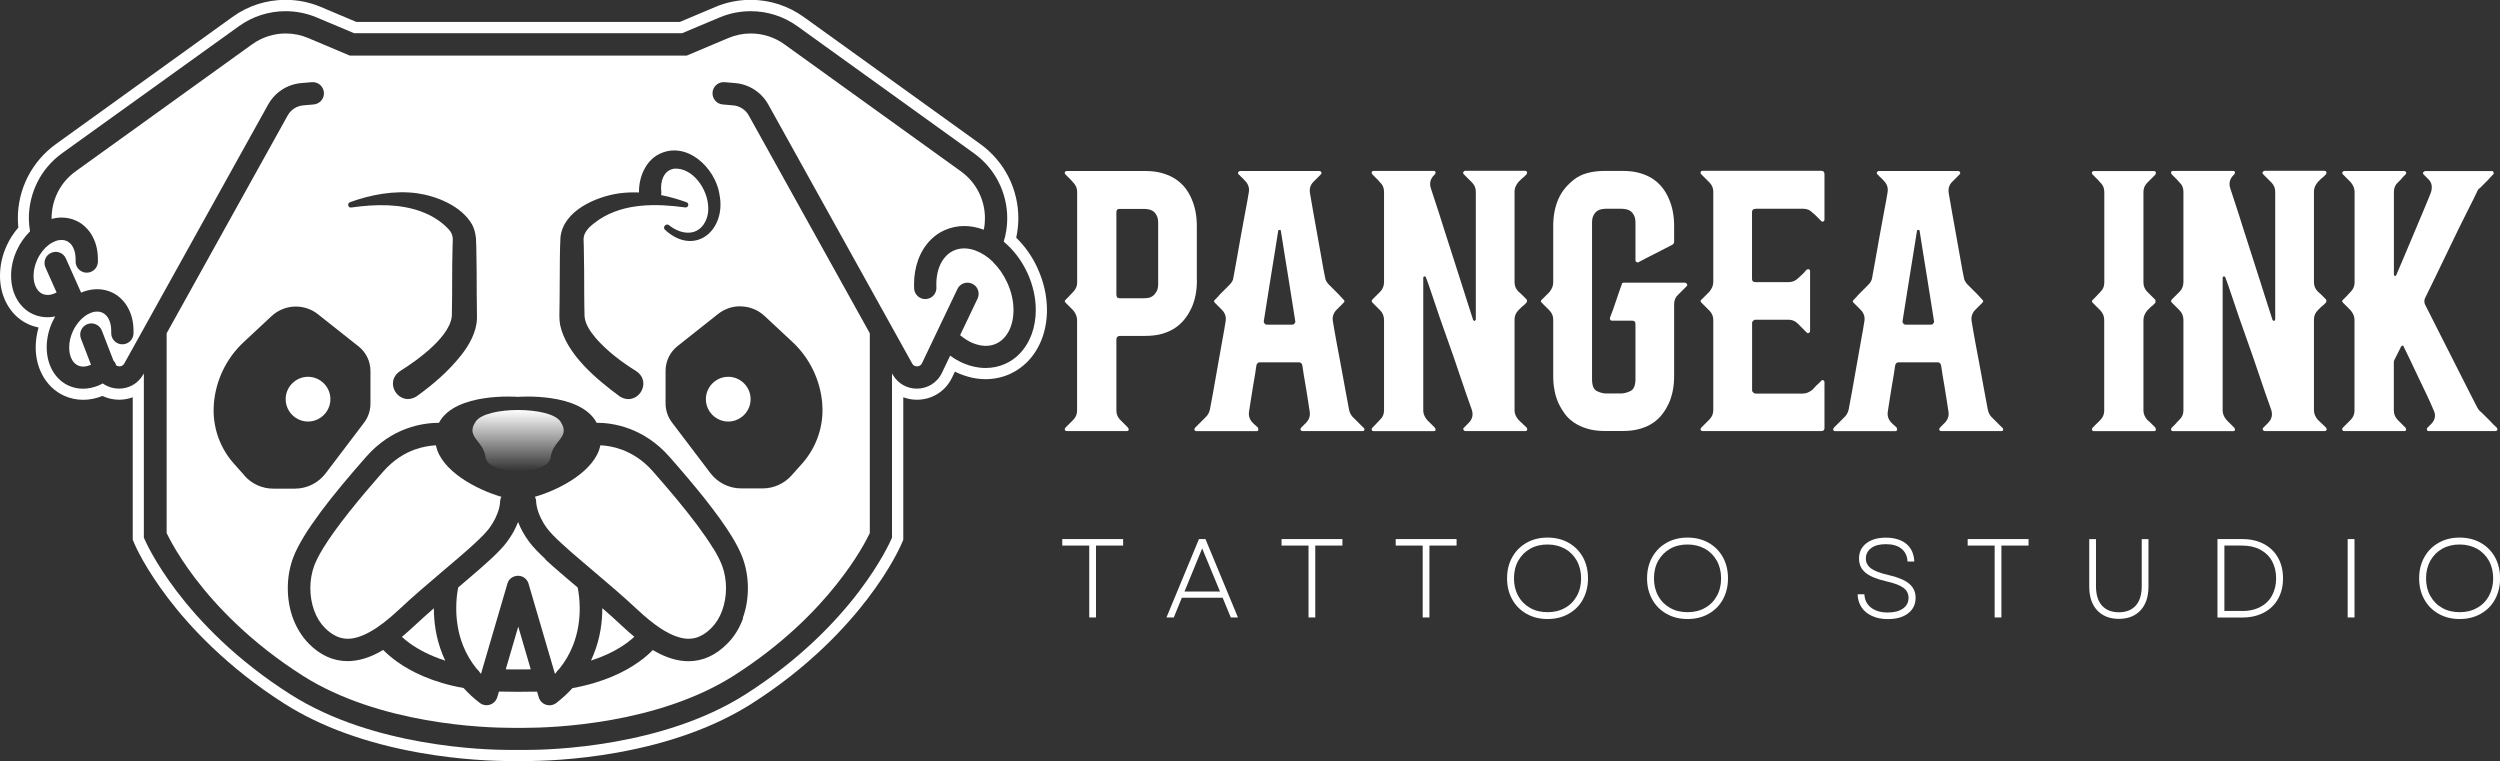
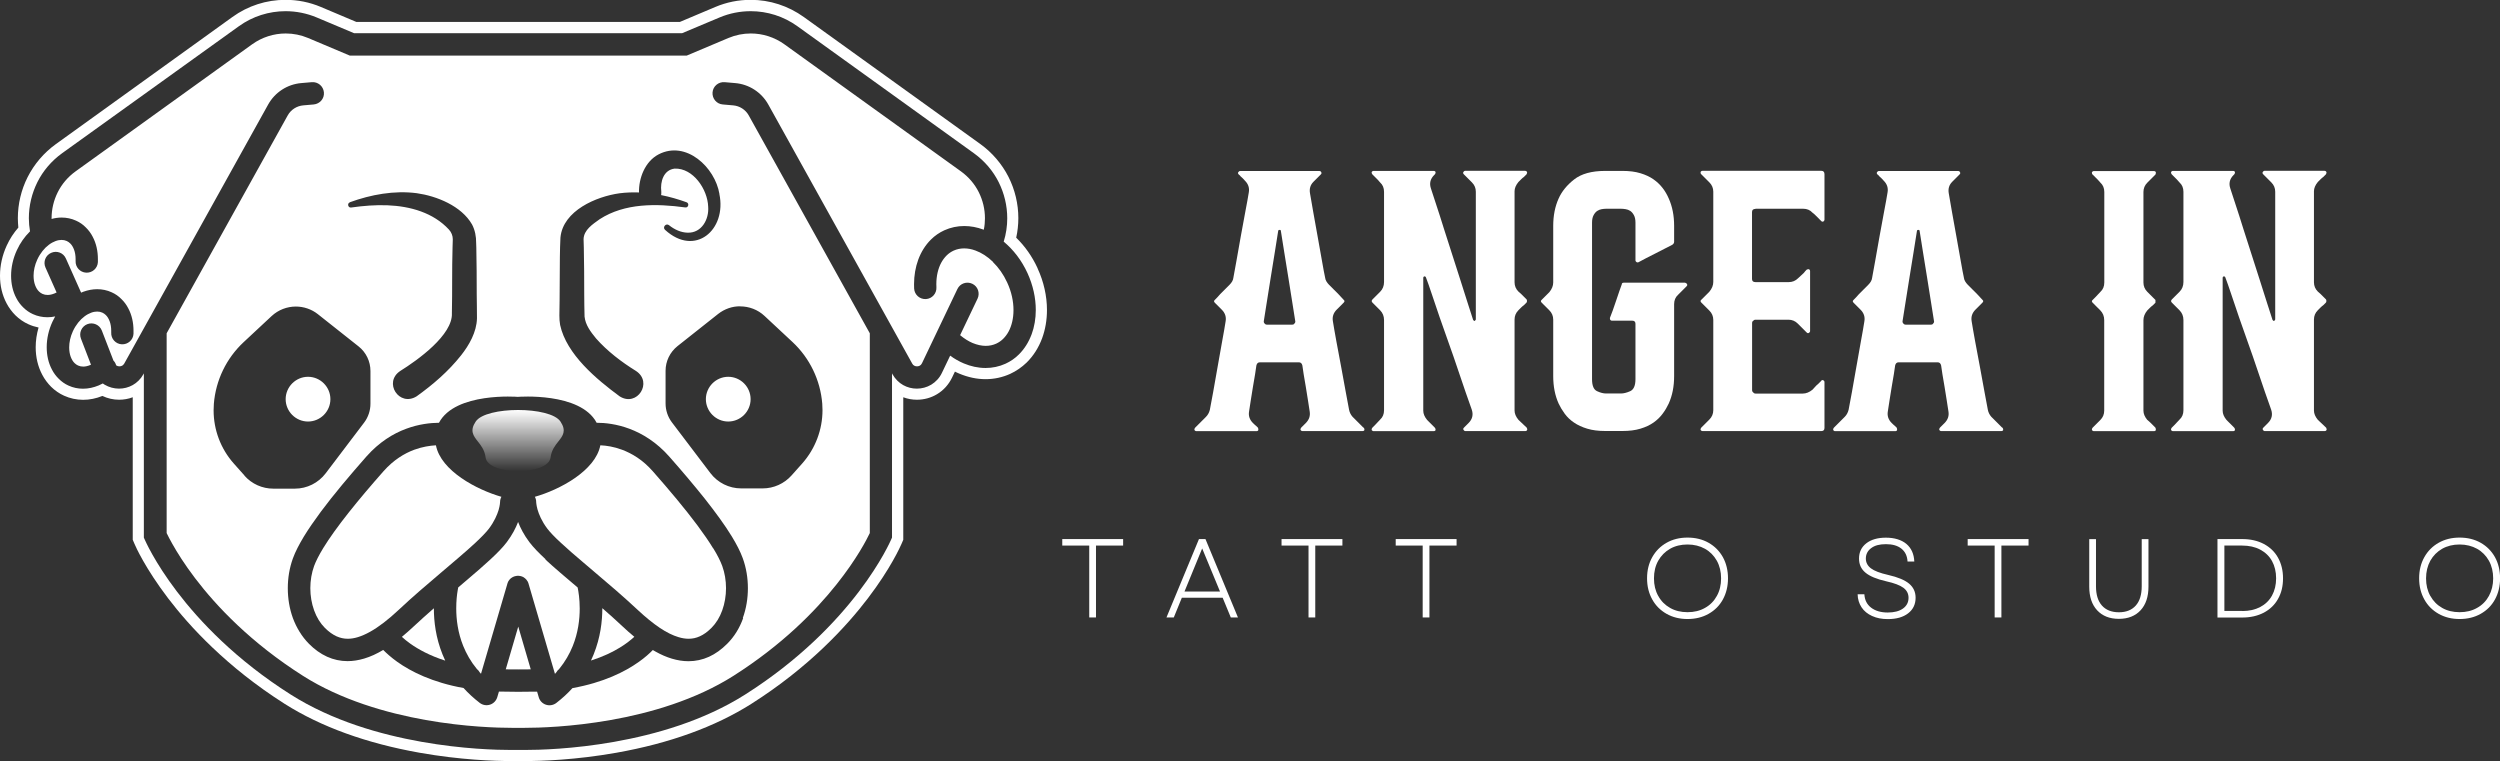
<svg xmlns="http://www.w3.org/2000/svg" id="Capa_1" data-name="Capa 1" viewBox="0 0 303.95 92.54">
  <rect x="0" y="0" width="303.95" height="92.54" fill="#333333" stroke="none" />
  <defs>
    <linearGradient id="linear-gradient" x1="62.99" y1="57.28" x2="62.99" y2="49.84" gradientUnits="userSpaceOnUse">
      <stop offset="0" stop-color="#fff" stop-opacity="0" />
      <stop offset="1" stop-color="#fff" />
    </linearGradient>
  </defs>
  <g>
    <path d="M61.47,81.38c.53,0,1.08.01,1.51.01,0,0,.01,0,.02,0,0,0,.01,0,.02,0,.43,0,.98,0,1.51-.01l-1.52-5.2-1.52,5.2Z" style="fill: #fff; stroke-width: 0px;" />
    <path d="M66.34,68c-.81-.75-1.48-1.43-1.98-2.09-.66-.88-1.09-1.72-1.37-2.45-.28.73-.71,1.57-1.37,2.45-.5.66-1.17,1.34-1.98,2.09-.81.75-1.75,1.57-2.78,2.44-.37.32-.76.65-1.15.98-.02.11-.05.24-.07.39-.09.52-.17,1.27-.17,2.16,0,1.32.19,2.94.85,4.57.38.94.91,1.89,1.66,2.8.14.11.26.25.34.4.05.06.11.12.16.18l3.21-10.96s0,0,0-.01c.02-.05.04-.1.06-.16.01-.03.02-.06.04-.09.02-.04.05-.08.08-.12.02-.03.04-.07.07-.1.03-.03.06-.06.09-.09.03-.03.06-.06.09-.09.03-.03.07-.05.11-.07.04-.03.07-.05.11-.07.03-.02.06-.03.09-.04.05-.02.1-.05.16-.06,0,0,0,0,.01,0,.03,0,.06-.01.09-.02.05-.01.11-.02.16-.03.04,0,.09,0,.13,0s.09,0,.13,0c.05,0,.11.02.16.03.03,0,.06,0,.09.02,0,0,0,0,.01,0,.05.02.1.04.16.06.03.01.06.02.09.04.04.02.08.05.11.08.03.02.07.04.1.07.03.03.06.06.09.09.03.03.06.06.09.09.03.03.05.07.07.11.03.04.05.07.08.11.02.03.03.06.04.09.02.05.05.1.06.16,0,0,0,0,0,.01l3.21,10.96c.06-.06.11-.12.16-.18.09-.16.2-.29.34-.4.75-.92,1.28-1.86,1.66-2.8.66-1.63.85-3.25.85-4.57,0-1.15-.15-2.06-.25-2.55-1.46-1.24-2.83-2.39-3.93-3.41Z" style="fill: #fff; stroke-width: 0px;" />
    <path d="M73.23,73.95s0,0,0,.01c0,1.58-.23,3.55-1.05,5.59-.1.25-.21.5-.33.76,1.47-.47,2.63-1.03,3.52-1.58.77-.47,1.34-.93,1.75-1.31-.48-.4-.97-.82-1.46-1.29-.79-.74-1.6-1.47-2.42-2.18Z" style="fill: #fff; stroke-width: 0px;" />
    <path d="M53.61,69.63s0,0,0,0c1.59-1.35,3.06-2.59,4.17-3.62.75-.7,1.34-1.31,1.66-1.73.67-.89,1-1.69,1.18-2.27.17-.59.18-.96.18-.98h0c0-.23.06-.44.16-.63-2.97-.85-7.36-3.15-7.96-6.26-.73.04-1.65.18-2.64.54-1.2.45-2.51,1.23-3.74,2.62-1.52,1.72-2.96,3.42-4.22,5.01-1.26,1.59-2.34,3.08-3.11,4.34-.51.84-.89,1.59-1.1,2.16-.3.83-.46,1.77-.46,2.7,0,.94.16,1.87.46,2.7.3.84.75,1.57,1.31,2.13.49.49.96.81,1.41,1.02.45.2.89.3,1.37.3.38,0,.79-.06,1.24-.2.45-.14.94-.35,1.46-.64,1.05-.58,2.22-1.48,3.5-2.68,1.66-1.56,3.42-3.06,5.05-4.44.03-.03.06-.05.09-.08Z" style="fill: #fff; stroke-width: 0px;" />
    <path d="M52.74,73.97s0,0,0-.01c-.82.72-1.64,1.45-2.42,2.18-.49.46-.98.89-1.46,1.29.27.25.61.53,1.03.83.96.68,2.34,1.45,4.24,2.06-.12-.25-.23-.51-.33-.76-.82-2.04-1.05-4-1.05-5.59Z" style="fill: #fff; stroke-width: 0px;" />
    <path d="M126.15,32.61c-.65-1.42-1.54-2.68-2.6-3.71.17-.78.26-1.57.26-2.38,0-1.73-.41-3.45-1.19-5-.8-1.58-1.98-2.96-3.42-4l-21.47-15.45c-1.9-1.36-4.13-2.09-6.47-2.09-1.48,0-2.93.29-4.3.87l-4.31,1.82h-19.64s-.01,0-.02,0c0,0-.01,0-.02,0h-19.64l-4.31-1.82c-1.37-.58-2.82-.87-4.3-.87-2.34,0-4.57.72-6.47,2.09L6.78,17.53c-1.44,1.04-2.62,2.42-3.42,4-.78,1.54-1.19,3.27-1.19,5,0,.38.03.76.06,1.14-.56.64-1.04,1.37-1.41,2.18-.54,1.17-.82,2.44-.82,3.67,0,1.23.27,2.36.8,3.36.29.55.66,1.04,1.08,1.46.46.45.99.82,1.57,1.08.39.18.81.31,1.24.4-.23.79-.35,1.6-.35,2.39,0,1.23.27,2.36.8,3.36.29.55.66,1.04,1.08,1.46.46.45.99.82,1.57,1.08.72.33,1.52.5,2.32.5h0c.79,0,1.57-.16,2.34-.47.63.3,1.33.46,2.03.46h0c.57,0,1.13-.1,1.66-.3v17.33l.22.51c.12.29,1.28,2.92,4.08,6.6,2.58,3.39,7.14,8.37,14.18,12.84,4.41,2.79,9.93,4.79,16.4,5.94,4.97.88,9.12,1.01,11.15,1.01h0c.41,0,.68,0,.81,0,.13,0,.4,0,.81,0h0c2.03,0,6.18-.13,11.15-1.01,6.47-1.15,11.99-3.15,16.4-5.94,7.05-4.47,11.6-9.45,14.18-12.84,2.79-3.66,3.95-6.31,4.08-6.6l.22-.51v-17.33c.53.2,1.09.3,1.66.3h0c.86,0,1.71-.23,2.44-.67.79-.47,1.42-1.17,1.83-2.02l.35-.73c.18.09.36.18.54.25,1.05.44,2.12.67,3.19.67h0c1.04,0,2.05-.22,2.98-.64.74-.34,1.42-.81,2.01-1.38.82-.81,1.45-1.8,1.88-2.95.39-1.07.59-2.22.59-3.44,0-1.69-.39-3.44-1.14-5.06ZM125.42,40.65c-.34.92-.86,1.77-1.55,2.45-.46.46-1.01.84-1.62,1.12h0c-.77.35-1.6.52-2.42.52-.91,0-1.81-.2-2.66-.56-.57-.24-1.13-.56-1.65-.94l-1,2.09c-.29.62-.76,1.11-1.3,1.44-.54.32-1.14.48-1.75.48-.57,0-1.14-.14-1.66-.43-.52-.29-.97-.74-1.29-1.3l-.07-.13v19.97l-.11.25c-.04.08-1.15,2.68-3.91,6.31-2.76,3.63-7.18,8.3-13.83,12.52-5.05,3.2-10.9,4.86-15.91,5.75-5.01.89-9.19.99-10.91.99-.44,0-.72,0-.81,0-.09,0-.36,0-.81,0-1.72,0-5.9-.1-10.91-.99-5.01-.89-10.86-2.55-15.91-5.75-6.64-4.21-11.07-8.89-13.83-12.52-2.76-3.63-3.87-6.23-3.91-6.31l-.11-.25v-19.97l-.07.13c-.31.56-.77,1.01-1.29,1.3-.52.29-1.09.43-1.66.43-.6,0-1.21-.16-1.75-.48-.08-.05-.15-.1-.22-.15-.16.09-.33.17-.5.24-.6.25-1.25.4-1.91.4-.59,0-1.2-.12-1.76-.38-.45-.2-.85-.49-1.18-.82-.34-.33-.62-.71-.83-1.12-.44-.82-.64-1.76-.64-2.73,0-1.02.23-2.08.7-3.1.1-.22.21-.43.33-.64-.31.07-.63.1-.95.1-.59,0-1.2-.12-1.76-.38-.45-.2-.85-.49-1.18-.82-.34-.33-.62-.71-.83-1.12-.44-.82-.64-1.76-.64-2.73,0-1.02.23-2.08.7-3.1.4-.88.95-1.64,1.58-2.27,0,0,.02-.01.02-.02-.09-.53-.14-1.07-.14-1.6,0-1.52.36-3.03,1.04-4.39.68-1.36,1.7-2.57,3-3.51L29.04,3.19c1.68-1.21,3.67-1.83,5.68-1.83,1.28,0,2.56.25,3.78.76l4.56,1.92h19.91s.01,0,.02,0c0,0,.01,0,.02,0h19.91l4.57-1.92c1.21-.51,2.5-.76,3.78-.76,2.01,0,4,.62,5.68,1.83l21.47,15.45c1.3.94,2.32,2.15,3,3.51.68,1.36,1.04,2.86,1.04,4.39,0,.95-.14,1.91-.43,2.84,1.17.97,2.18,2.27,2.89,3.82.68,1.49,1.01,3.03,1.01,4.49,0,1.04-.17,2.05-.51,2.97Z" style="fill: #fff; stroke-width: 0px;" />
    <path d="M86.7,66.66c-.51-.84-1.16-1.78-1.91-2.79-1.5-2.01-3.4-4.28-5.42-6.57-1.23-1.4-2.54-2.17-3.74-2.62-.99-.37-1.91-.51-2.64-.54-.6,3.11-4.99,5.42-7.96,6.26.1.19.16.4.16.63h0s0,0,0,0v.04s0,.1.02.18c.02.16.06.4.14.69.17.59.5,1.41,1.19,2.33.32.42.9,1.04,1.66,1.73.75.7,1.67,1.5,2.69,2.36.48.41.97.83,1.48,1.26,0,0,0,0,0,0,1.66,1.4,3.46,2.94,5.15,4.52.96.9,1.86,1.63,2.69,2.19.83.56,1.6.93,2.27,1.13.45.14.86.2,1.24.2.48,0,.91-.09,1.37-.3.45-.2.92-.53,1.41-1.02.56-.56,1.01-1.29,1.31-2.13.3-.83.46-1.77.46-2.7,0-.94-.16-1.87-.46-2.7-.21-.57-.58-1.32-1.1-2.16Z" style="fill: #fff; stroke-width: 0px;" />
    <path d="M120.73,31.84c-.67-.65-1.41-1.12-2.13-1.38-.48-.18-.94-.26-1.38-.26-.46,0-.88.09-1.28.27h0c-.32.15-.6.34-.85.59-.25.25-.47.54-.66.89-.37.69-.59,1.59-.59,2.6,0,.13,0,.25.01.38h0c.04.75-.53,1.39-1.28,1.43-.75.04-1.39-.53-1.43-1.28,0-.18-.01-.35-.01-.53,0-1.04.17-2.05.51-2.98.34-.92.86-1.77,1.55-2.45.46-.46,1.01-.84,1.62-1.12l-.31.14.31-.14c.77-.35,1.6-.52,2.42-.52.79,0,1.57.15,2.32.43.02,0,.04.02.06.02.1-.47.14-.94.14-1.4,0-1.1-.26-2.18-.75-3.16-.49-.98-1.22-1.85-2.16-2.53h0l-21.47-15.45c-1.21-.87-2.64-1.32-4.09-1.32-.92,0-1.84.18-2.72.55l-5.07,2.14h-20.46s-.01,0-.02,0c0,0-.01,0-.02,0h-20.46l-5.07-2.14c-.88-.37-1.8-.55-2.72-.55-1.45,0-2.88.45-4.09,1.32l-21.47,15.45c-.94.68-1.67,1.55-2.16,2.53-.49.98-.75,2.06-.75,3.16,0,.03,0,.06,0,.09.4-.11.81-.17,1.22-.17.59,0,1.2.12,1.76.38.45.2.85.48,1.18.82.34.33.62.71.83,1.12.44.82.64,1.76.64,2.73,0,.12,0,.24,0,.37h0c-.04.75-.68,1.32-1.43,1.28-.75-.04-1.32-.68-1.28-1.43,0-.07,0-.15,0-.22,0-.43-.07-.83-.19-1.15-.12-.32-.28-.58-.47-.76-.13-.12-.26-.22-.42-.29-.2-.09-.4-.13-.63-.13-.22,0-.47.04-.73.14-.26.1-.54.24-.81.45-.54.4-1.05,1.02-1.41,1.8-.31.67-.45,1.36-.45,1.97,0,.43.07.83.19,1.15.12.32.28.58.47.76.13.12.26.22.42.29.2.09.4.13.63.13.25,0,.54-.06.85-.19.08-.03.16-.07.24-.11l-1.35-3.03c-.31-.69,0-1.49.69-1.79.69-.31,1.49,0,1.79.69l1.85,4.15c.1-.04.2-.08.3-.12.53-.19,1.09-.3,1.66-.3.59,0,1.2.12,1.76.38.45.2.85.48,1.18.82.34.33.62.71.83,1.12.44.82.64,1.76.64,2.73,0,.12,0,.24,0,.37h0c-.04.75-.68,1.32-1.43,1.28-.75-.04-1.32-.68-1.28-1.43,0-.07,0-.15,0-.22,0-.43-.07-.83-.19-1.15-.12-.32-.28-.58-.47-.76-.13-.12-.26-.22-.42-.29-.2-.09-.4-.13-.63-.13-.22,0-.47.04-.73.14-.26.1-.54.24-.81.45-.54.4-1.05,1.02-1.41,1.8-.31.67-.45,1.36-.45,1.97,0,.43.07.83.19,1.15.12.32.28.58.47.76.13.12.26.22.42.29.2.09.4.13.63.13.25,0,.54-.06.85-.19.03-.01.06-.03.09-.04l-1.22-3.17h0c-.27-.7.08-1.49.78-1.76s1.49.08,1.76.78l1.42,3.67s.02.02.04.03c.14.16.23.34.29.53.01.01.03.02.04.03.1.06.22.09.35.09.12,0,.23-.03.33-.08.09-.05.17-.13.25-.25l17.5-31.5c.83-1.49,2.34-2.47,4.04-2.61l1.27-.11c.75-.06,1.4.49,1.47,1.24s-.49,1.4-1.24,1.47l-1.27.11c-.79.07-1.5.52-1.89,1.22l-14.72,26.49v24.29s.04.09.07.14c.13.27.33.66.62,1.17.57,1.02,1.47,2.47,2.77,4.18,2.6,3.42,6.79,7.85,13.12,11.87,4.6,2.92,10.14,4.52,14.93,5.37,4.79.85,8.83.95,10.44.95.46,0,.73,0,.74,0h0s.04,0,.06,0c.02,0,.04,0,.06,0h0s.03,0,.03,0c.03,0,.08,0,.14,0,.13,0,.32,0,.56,0,1.61,0,5.65-.1,10.44-.95,4.79-.84,10.33-2.45,14.93-5.37,5.89-3.74,9.93-7.84,12.55-11.14,2.46-3.09,3.68-5.48,4.03-6.22v-24.29l-14.72-26.49c-.39-.7-1.1-1.15-1.89-1.22l-1.27-.11c-.75-.06-1.3-.72-1.24-1.47.06-.75.72-1.3,1.47-1.24l1.27.11c1.7.14,3.21,1.12,4.04,2.61l17.5,31.5c.07.13.15.2.25.25.09.05.21.08.33.08.12,0,.25-.03.35-.09.1-.06.18-.14.25-.28l4.31-9.03h0c.32-.68,1.13-.96,1.81-.64.68.32.96,1.13.64,1.81l-2.12,4.44c.49.41,1,.73,1.51.95.56.23,1.1.35,1.6.35.46,0,.88-.09,1.28-.27h0c.32-.15.6-.34.85-.59.25-.25.47-.54.66-.89.37-.69.59-1.59.59-2.6,0-1.06-.24-2.22-.77-3.36-.45-.98-1.05-1.82-1.72-2.47ZM42.53,24.59c2.56-.93,5.4-1.46,8.15-1.1,2.4.34,5.42,1.54,6.71,3.8.36.68.51,1.47.5,2.25l.02.57c.05,1.89.04,3.79.05,5.68,0,.97.04,1.94.03,2.91-.04,1.68-.96,3.27-1.93,4.5-1.55,1.95-3.38,3.53-5.4,4.98-2.13,1.34-4.1-1.71-1.98-3.09,2.07-1.29,6.4-4.37,6.26-7.02.06-2.65,0-5.3.08-7.95l.03-1.03c0-.43-.17-.86-.47-1.18-1.89-2.05-4.69-2.84-7.45-2.95-1.46-.06-2.94.06-4.44.27-.37.06-.52-.5-.15-.63ZM29.73,57.82l-1.31-1.47c-1.59-1.79-2.45-4.09-2.45-6.47,0-.26.01-.52.03-.78.23-2.87,1.52-5.54,3.62-7.5l3.4-3.17c.83-.77,1.89-1.16,2.95-1.16.94,0,1.9.31,2.68.93l4.95,3.92c.91.72,1.44,1.82,1.44,2.99v3.97c0,.83-.27,1.64-.77,2.3l-4.68,6.17c-.89,1.17-2.27,1.86-3.74,1.86h-2.62c-1.34,0-2.62-.57-3.51-1.58ZM90.35,75.16c-.42,1.16-1.06,2.24-1.95,3.12-.68.68-1.41,1.21-2.2,1.57-.79.36-1.64.54-2.49.54-.68,0-1.35-.11-2.02-.31-.67-.2-1.33-.49-1.99-.86-.11-.06-.22-.13-.33-.19-.41.42-.96.92-1.7,1.44-1.68,1.2-4.29,2.51-8.07,3.19-.57.63-1.22,1.23-1.97,1.81-.36.27-.82.35-1.25.21-.43-.14-.76-.48-.88-.91l-.2-.68c-.13,0-.26,0-.39,0-.64.01-1.35.02-1.91.02,0,0-.01,0-.02,0,0,0-.01,0-.02,0-.67,0-1.58-.01-2.3-.03l-.2.68c-.13.43-.45.77-.88.91s-.89.06-1.25-.21c-.74-.57-1.4-1.18-1.97-1.81-3.78-.68-6.39-1.99-8.07-3.19-.74-.53-1.29-1.03-1.7-1.44-.77.46-1.54.82-2.32,1.05-.67.2-1.35.31-2.02.31-.85,0-1.7-.18-2.49-.54-.79-.36-1.53-.89-2.2-1.57-.88-.89-1.52-1.97-1.95-3.12-.42-1.16-.62-2.4-.62-3.63,0-1.24.2-2.47.62-3.63.3-.83.76-1.7,1.33-2.65.57-.94,1.27-1.94,2.05-3,1.57-2.11,3.51-4.41,5.56-6.74,1.54-1.74,3.25-2.79,4.83-3.37,1.56-.58,2.97-.72,3.99-.73,1.99-3.76,9.57-3.15,9.57-3.15h.03s7.59-.61,9.57,3.15c1.03,0,2.44.15,3.99.73,1.58.59,3.29,1.63,4.83,3.37,1.54,1.74,3.01,3.48,4.32,5.12,1.3,1.65,2.44,3.2,3.3,4.61.57.94,1.03,1.82,1.33,2.65.42,1.16.62,2.4.62,3.63,0,1.24-.2,2.47-.62,3.63ZM90,37.25c1.06,0,2.13.39,2.95,1.16l3.4,3.17c2.1,1.96,3.39,4.64,3.62,7.5.02.26.03.52.03.78,0,2.37-.87,4.68-2.45,6.47l-1.31,1.47c-.89,1-2.17,1.58-3.51,1.58h-2.62c-1.47,0-2.85-.69-3.74-1.86l-4.68-6.17c-.5-.66-.77-1.47-.77-2.3v-3.97c0-1.16.53-2.26,1.44-2.99l4.95-3.92c.79-.62,1.74-.94,2.68-.93ZM87.46,23.58c.92,4.38-2.97,7.7-6.61,4.36-.34-.32.13-.85.49-.56.67.54,1.48.9,2.27.91,1.69.05,2.61-1.62,2.49-3.16-.07-2.11-1.83-4.72-4.08-4.63-1.33.16-1.77,1.56-1.62,2.8.01.15,0,.29-.02.42,1.06.21,2.09.51,3.09.87.36.13.23.68-.15.63-3.51-.48-7.37-.54-10.41,1.43-.85.61-1.93,1.3-1.96,2.43l.03,1.03c.05,1.89.04,3.79.05,5.68,0,.9.02,1.8.04,2.7.11,1.02.72,1.83,1.4,2.66,1.36,1.54,3.1,2.87,4.85,3.95,2.1,1.37.15,4.43-1.98,3.09-2.81-2.07-6.47-5.11-7.24-8.68-.06-.37-.1-.77-.09-1.16.05-2.37.03-4.73.06-7.1.02-.78.02-1.6.07-2.38.32-3.27,4.37-4.98,7.18-5.37.79-.1,1.58-.13,2.37-.1-.04-1.72.72-3.76,2.38-4.63,3.35-1.74,6.87,1.58,7.4,4.82Z" style="fill: #fff; stroke-width: 0px;" />
    <path d="M39.37,50.45c.49-.49.8-1.17.8-1.92,0-.75-.31-1.43-.8-1.92-.49-.49-1.17-.8-1.92-.8-.75,0-1.43.31-1.92.8-.49.49-.8,1.17-.8,1.92,0,.75.31,1.43.8,1.92.49.49,1.17.8,1.92.8.75,0,1.43-.31,1.92-.8Z" style="fill: #fff; stroke-width: 0px;" />
    <path d="M85.82,48.53c0,.75.31,1.43.8,1.92.49.49,1.17.8,1.92.8.75,0,1.43-.31,1.92-.8.49-.49.8-1.17.8-1.92,0-.75-.31-1.43-.8-1.92-.49-.49-1.17-.8-1.92-.8-.75,0-1.43.31-1.92.8-.49.49-.8,1.17-.8,1.92Z" style="fill: #fff; stroke-width: 0px;" />
    <path d="M59.04,55.61c.28,2.22,7.63,2.22,7.9,0,.11-.88.55-1.44.94-1.93.55-.69,1.02-1.29.26-2.43-1.25-1.87-9.05-1.87-10.3,0-.76,1.13-.29,1.73.26,2.43.39.49.83,1.05.94,1.93Z" style="fill: url(#linear-gradient); stroke-width: 0px;" />
  </g>
  <g>
-     <path d="M145.52,34.11c0,1.26-.22,2.37-.66,3.34-.19.41-.43.82-.73,1.22-.3.41-.68.78-1.13,1.11-.46.33-1,.59-1.62.78-.63.19-1.35.28-2.17.28h-3.11c-.09,0-.19.05-.28.14-.06.06-.09.16-.09.28v8.66c0,.44.16.82.47,1.13l.94.94c.06.06.09.16.09.28-.03.09-.11.14-.24.14h-7.3c-.09,0-.17-.05-.24-.14,0-.13.03-.22.09-.28l.94-.94c.31-.31.47-.69.47-1.13v-11.01c0-.41-.16-.8-.47-1.18l-.94-.94c-.06-.06-.09-.13-.09-.19,0-.03.03-.08.09-.14.09-.09.2-.2.33-.33.09-.09.2-.2.31-.33.11-.12.21-.24.31-.33.31-.31.47-.69.47-1.13v-11.01c0-.44-.16-.82-.47-1.13-.09-.12-.2-.24-.31-.35-.11-.11-.21-.21-.31-.31-.13-.13-.24-.24-.33-.33-.06-.03-.09-.13-.09-.28.09-.09.17-.14.24-.14h9.51c.82,0,1.54.09,2.17.28.63.19,1.17.44,1.62.75.45.31.83.67,1.13,1.06.3.39.54.81.73,1.25.44.97.66,2.09.66,3.34v6.64ZM140.81,27.1c0-.38-.06-.68-.19-.92-.13-.24-.28-.41-.45-.52-.17-.11-.35-.18-.54-.21-.19-.03-.36-.05-.52-.05h-3.01c-.13,0-.22.03-.28.09-.06.13-.09.22-.09.28v10.07c0,.09.03.2.09.33.12.06.22.09.28.09h3.01c.16,0,.33-.02.52-.05.19-.03.37-.11.54-.24.17-.12.32-.31.45-.54.13-.24.19-.54.19-.92v-7.44Z" style="fill: #fff; stroke-width: 0px;" />
    <path d="M165.8,51.99c.06.06.09.16.09.28-.03.09-.11.14-.24.14h-7.3c-.09,0-.17-.05-.24-.14,0-.13.03-.22.09-.28l.56-.56c.41-.41.56-.88.47-1.41-.06-.38-.13-.83-.21-1.36-.08-.53-.16-1.07-.26-1.62-.09-.55-.18-1.06-.26-1.53-.08-.47-.13-.83-.16-1.08-.06-.25-.2-.38-.42-.38h-4.75c-.22,0-.36.13-.42.38-.03.25-.09.61-.16,1.08-.08.47-.16.98-.26,1.53s-.18,1.09-.26,1.62c-.08.53-.15.99-.21,1.36-.09.53.06,1,.47,1.41.19.19.33.31.42.38.06.06.12.13.19.19.03.06.05.16.05.28-.03.09-.11.14-.24.14h-7.3c-.09,0-.17-.05-.24-.14,0-.13.03-.22.09-.28l1.32-1.32c.22-.22.38-.5.47-.85.09-.47.23-1.18.4-2.14.17-.96.35-1.98.54-3.06s.38-2.13.56-3.15c.19-1.02.33-1.83.42-2.42.09-.53-.06-1-.47-1.41l-.85-.85c-.06-.06-.09-.13-.09-.19,0-.03.03-.08.09-.14.22-.22.44-.45.66-.71l1.13-1.13c.28-.28.44-.56.47-.85.09-.47.22-1.17.38-2.09.16-.93.33-1.91.52-2.94.19-1.04.38-2.05.56-3.04.19-.99.33-1.76.42-2.33.09-.53-.06-1-.47-1.41-.16-.19-.33-.36-.52-.52-.06-.09-.14-.17-.24-.24-.09-.09-.11-.19-.05-.28.06-.09.14-.14.24-.14h9.6c.13,0,.2.05.24.14.06.09.05.19-.05.28l-.89.89c-.38.38-.52.85-.42,1.41s.23,1.33.4,2.31c.17.97.35,1.98.54,3.01.19,1.04.36,2.01.52,2.92.16.91.28,1.58.38,2.02.03.28.19.56.47.85.16.16.34.34.54.54.2.2.4.4.59.59.22.25.44.49.66.71.06.06.09.11.09.14,0,.06-.03.13-.09.19l-.85.85c-.41.41-.56.88-.47,1.41.09.6.24,1.4.42,2.42.19,1.02.38,2.07.59,3.15.2,1.08.39,2.1.56,3.06.17.96.31,1.67.4,2.14.06.31.2.6.42.85l1.32,1.32ZM157.38,39.33c.09-.09.13-.2.09-.33-.06-.44-.17-1.14-.33-2.09-.16-.96-.32-1.98-.49-3.08-.17-1.1-.35-2.17-.52-3.22-.17-1.05-.31-1.89-.4-2.52,0-.09-.05-.14-.14-.14-.13,0-.19.05-.19.14-.09.63-.23,1.47-.4,2.52-.17,1.05-.35,2.13-.52,3.22-.17,1.1-.34,2.13-.49,3.08-.16.96-.27,1.66-.33,2.09-.03.13,0,.24.09.33.06.09.16.14.28.14h3.06c.16,0,.25-.05.28-.14Z" style="fill: #fff; stroke-width: 0px;" />
    <path d="M185.62,51.99c.06.13.08.22.05.28-.03.09-.11.14-.24.14h-7.3c-.06,0-.13-.05-.19-.14-.06-.09-.05-.19.05-.28l.56-.56c.47-.47.6-1.02.38-1.65-.19-.53-.43-1.22-.73-2.07-.3-.85-.62-1.79-.96-2.82-.35-1.04-.71-2.1-1.11-3.2-.39-1.1-.76-2.15-1.11-3.15-.35-1-.66-1.93-.94-2.78-.28-.85-.52-1.52-.71-2.02-.03-.09-.09-.14-.19-.14-.09.03-.14.09-.14.19v16.14c0,.38.16.75.47,1.13l.94.94c.06.06.09.16.09.28-.03.09-.11.14-.24.14h-7.3c-.09,0-.17-.05-.24-.14,0-.13.03-.22.09-.28.09-.09.2-.2.33-.33.09-.09.2-.2.31-.33.11-.13.21-.24.31-.33.31-.28.47-.66.47-1.13v-10.97c0-.47-.16-.86-.47-1.18l-.94-.94c-.06-.06-.09-.13-.09-.19s.03-.12.09-.19l.94-.94c.31-.31.47-.71.47-1.18v-10.97c0-.47-.16-.85-.47-1.13-.09-.12-.2-.24-.31-.35-.11-.11-.21-.21-.31-.31-.13-.13-.24-.24-.33-.33-.06-.06-.09-.16-.09-.28.06-.09.14-.14.24-.14h7.3c.12,0,.2.05.24.14,0,.13-.03.22-.09.28l-.09.09c-.47.47-.6,1.02-.38,1.65.16.5.38,1.18.66,2.02.28.85.58,1.77.89,2.78.31,1,.65,2.06,1.01,3.15.36,1.1.7,2.15,1.01,3.15.31,1,.61,1.94.89,2.8.28.86.5,1.55.66,2.05.06.09.13.14.19.14.09-.09.14-.16.14-.19v-15.53c0-.44-.16-.82-.47-1.13l-.99-.99c-.09-.09-.11-.19-.05-.28.06-.09.13-.14.19-.14h7.3c.12,0,.2.05.24.14.03.06.02.16-.05.28-.09.09-.2.2-.33.33-.09.06-.2.15-.31.26l-.35.35c-.31.38-.47.75-.47,1.13v11.06c0,.44.16.82.47,1.13.12.09.24.2.35.31.11.11.21.21.31.31.13.13.24.24.33.33.03.03.05.09.05.19s-.02.16-.05.19c-.09.09-.2.2-.33.33-.09.06-.2.15-.31.26-.11.11-.23.23-.35.35-.31.31-.47.69-.47,1.13v11.06c0,.38.16.75.47,1.13l.99.94Z" style="fill: #fff; stroke-width: 0px;" />
    <path d="M205.1,34.53c.06.09.05.19-.05.28l-1.04,1.04c-.31.28-.47.66-.47,1.13v8.75c0,1.26-.22,2.37-.66,3.34-.19.41-.43.82-.73,1.22-.3.41-.67.77-1.11,1.08-.44.31-.97.56-1.6.75-.63.19-1.35.28-2.17.28h-2.12c-.82,0-1.54-.09-2.17-.28-.63-.19-1.17-.44-1.62-.75-.46-.31-.83-.67-1.13-1.08-.3-.41-.54-.82-.73-1.22-.44-.97-.66-2.09-.66-3.34v-6.87c0-.44-.16-.82-.47-1.13l-.94-.94c-.06-.06-.09-.13-.09-.19,0-.03.03-.08.09-.14l.33-.33.61-.61c.31-.38.47-.77.47-1.18v-6.87c0-1.25.22-2.37.66-3.34.38-.85,1-1.62,1.88-2.31.88-.69,2.13-1.04,3.77-1.04h2.12c.82,0,1.54.09,2.17.28.63.19,1.16.44,1.6.75.44.31.81.67,1.11,1.06.3.39.54.81.73,1.25.44.97.66,2.09.66,3.34v1.93c0,.16-.08.28-.24.38-.19.09-.46.24-.82.42-.36.19-.75.38-1.15.59-.41.2-.81.41-1.2.61-.39.2-.7.37-.92.49-.06.03-.11.04-.14.02-.03-.02-.06-.02-.09-.02-.09-.06-.14-.14-.14-.23v-4.57c0-.38-.06-.68-.19-.92-.13-.24-.28-.41-.45-.52-.17-.11-.36-.18-.56-.21-.2-.03-.38-.05-.54-.05h-1.84c-.16,0-.33.02-.52.05-.19.03-.37.1-.54.21-.17.11-.32.28-.45.52-.13.24-.19.54-.19.92v19.02c0,.79.2,1.27.61,1.46.41.19.77.28,1.08.28h1.84c.31,0,.68-.09,1.11-.28.42-.19.64-.67.64-1.46v-6.73c0-.25-.13-.38-.38-.38h-2.49c-.06,0-.13-.03-.19-.09-.03-.06-.05-.14-.05-.24.09-.22.21-.53.35-.92.14-.39.28-.8.42-1.22.14-.42.27-.82.4-1.18.12-.36.22-.62.28-.78,0-.12.08-.19.24-.19h7.44c.06,0,.14.05.24.14Z" style="fill: #fff; stroke-width: 0px;" />
    <path d="M213.43,25.4c-.28,0-.42.13-.42.38v8.14c0,.25.14.38.42.38h4.05c.44,0,.82-.16,1.13-.47.13-.12.25-.24.38-.35.13-.11.24-.21.33-.31.09-.12.2-.25.33-.38.12-.06.22-.08.28-.05.09.03.14.11.14.24v7.3c0,.06-.05.13-.14.19-.09.06-.19.05-.28-.05l-1.08-1.08c-.31-.31-.69-.47-1.13-.47h-4c-.13,0-.22.05-.28.14-.09.03-.14.13-.14.28v8.14c0,.13.05.22.14.28.06.09.16.14.28.14h5.74c.41,0,.8-.16,1.18-.47.12-.13.24-.25.35-.38.11-.13.23-.24.35-.33.12-.13.25-.25.38-.38.03-.09.11-.11.24-.05.09.03.14.11.14.24v5.55c0,.25-.13.38-.38.38h-14.45c-.09,0-.17-.05-.24-.14,0-.13.03-.22.09-.28l.99-.99c.31-.31.47-.69.47-1.13v-10.97c0-.44-.16-.82-.47-1.13l-.99-.99c-.06-.06-.09-.13-.09-.19,0-.03.03-.08.09-.14l.99-.99c.31-.38.47-.77.47-1.18v-10.97c0-.44-.16-.82-.47-1.13l-.99-.99c-.06-.03-.09-.13-.09-.28.06-.09.14-.14.24-.14h14.45c.25,0,.38.14.38.42v5.51c0,.09-.05.17-.14.24-.09.03-.17.02-.24-.05-.13-.12-.25-.25-.38-.38-.09-.09-.2-.2-.33-.33-.13-.13-.25-.24-.38-.33-.28-.31-.66-.47-1.13-.47h-5.79Z" style="fill: #fff; stroke-width: 0px;" />
    <path d="M243.46,51.99c.06.06.09.16.09.28-.03.09-.11.14-.24.14h-7.3c-.09,0-.17-.05-.24-.14,0-.13.03-.22.09-.28l.56-.56c.41-.41.56-.88.47-1.41-.06-.38-.13-.83-.21-1.36-.08-.53-.16-1.07-.26-1.62-.09-.55-.18-1.06-.26-1.53-.08-.47-.13-.83-.16-1.08-.06-.25-.2-.38-.42-.38h-4.75c-.22,0-.36.13-.42.38-.03.25-.09.61-.16,1.08-.08.47-.16.98-.26,1.53s-.18,1.09-.26,1.62c-.08.53-.15.99-.21,1.36-.09.53.06,1,.47,1.41.19.19.33.31.42.38.06.06.12.13.19.19.03.06.05.16.05.28-.03.09-.11.14-.24.14h-7.3c-.09,0-.17-.05-.24-.14,0-.13.03-.22.09-.28l1.32-1.32c.22-.22.38-.5.47-.85.09-.47.23-1.18.4-2.14.17-.96.35-1.98.54-3.06s.38-2.13.56-3.15c.19-1.02.33-1.83.42-2.42.09-.53-.06-1-.47-1.41l-.85-.85c-.06-.06-.09-.13-.09-.19,0-.03.03-.08.09-.14.22-.22.44-.45.66-.71l1.13-1.13c.28-.28.44-.56.47-.85.09-.47.22-1.17.38-2.09.16-.93.33-1.91.52-2.94.19-1.04.38-2.05.56-3.04.19-.99.33-1.76.42-2.33.09-.53-.06-1-.47-1.41-.16-.19-.33-.36-.52-.52-.06-.09-.14-.17-.24-.24-.09-.09-.11-.19-.05-.28.06-.09.14-.14.24-.14h9.6c.13,0,.2.05.24.14.06.09.05.19-.05.28l-.89.89c-.38.38-.52.85-.42,1.41s.23,1.33.4,2.31c.17.97.35,1.98.54,3.01.19,1.04.36,2.01.52,2.92.16.91.28,1.58.38,2.02.03.28.19.56.47.85.16.16.34.34.54.54.2.2.4.4.59.59.22.25.44.49.66.71.06.06.09.11.09.14,0,.06-.03.13-.09.19l-.85.85c-.41.41-.56.88-.47,1.41.09.6.24,1.4.42,2.42.19,1.02.38,2.07.59,3.15.2,1.08.39,2.1.56,3.06.17.96.31,1.67.4,2.14.06.31.2.6.42.85l1.32,1.32ZM235.04,39.33c.09-.09.13-.2.09-.33-.06-.44-.17-1.14-.33-2.09-.16-.96-.32-1.98-.49-3.08-.17-1.1-.35-2.17-.52-3.22-.17-1.05-.31-1.89-.4-2.52,0-.09-.05-.14-.14-.14-.13,0-.19.05-.19.14-.09.63-.23,1.47-.4,2.52-.17,1.05-.35,2.13-.52,3.22-.17,1.1-.34,2.13-.49,3.08-.16.96-.27,1.66-.33,2.09-.03.13,0,.24.09.33.06.09.16.14.28.14h3.06c.16,0,.25-.05.28-.14Z" style="fill: #fff; stroke-width: 0px;" />
    <path d="M261.07,51.05c.12.09.24.2.35.31.11.11.21.21.31.31.13.13.24.24.33.33.03.06.05.16.05.28-.03.09-.11.14-.24.14h-7.3c-.09,0-.17-.05-.24-.14,0-.13.03-.22.09-.28l.94-.94c.31-.31.47-.69.47-1.13v-11.01c0-.47-.16-.86-.47-1.18l-.94-.94c-.06-.06-.09-.13-.09-.19,0-.03.03-.08.09-.14.09-.09.2-.2.33-.33.09-.09.2-.2.31-.33.11-.12.21-.24.31-.33.31-.28.47-.66.47-1.13v-11.01c0-.47-.16-.85-.47-1.13-.09-.12-.2-.24-.31-.35-.11-.11-.21-.21-.31-.31-.13-.13-.24-.24-.33-.33-.06-.03-.09-.13-.09-.28.06-.09.14-.14.24-.14h7.3c.12,0,.2.05.24.14,0,.16-.02.25-.05.28l-.99.99c-.31.31-.47.69-.47,1.13v11.01c0,.44.16.82.47,1.13l.99.99v.33c-.09.09-.2.2-.33.33-.09.06-.2.15-.31.26-.11.11-.23.23-.35.35-.31.38-.47.77-.47,1.18v11.01c0,.38.16.75.47,1.13Z" style="fill: #fff; stroke-width: 0px;" />
    <path d="M282.81,51.99c.06.13.08.22.05.28-.03.09-.11.14-.24.14h-7.3c-.06,0-.13-.05-.19-.14-.06-.09-.05-.19.05-.28l.56-.56c.47-.47.6-1.02.38-1.65-.19-.53-.43-1.22-.73-2.07-.3-.85-.62-1.79-.96-2.82-.35-1.04-.71-2.1-1.11-3.2-.39-1.1-.76-2.15-1.11-3.15-.35-1-.66-1.93-.94-2.78-.28-.85-.52-1.52-.71-2.02-.03-.09-.09-.14-.19-.14-.09.03-.14.09-.14.19v16.14c0,.38.16.75.47,1.13l.94.94c.06.06.09.16.09.28-.03.09-.11.14-.24.14h-7.3c-.09,0-.17-.05-.24-.14,0-.13.03-.22.09-.28.09-.09.2-.2.33-.33.09-.09.2-.2.31-.33.11-.13.21-.24.31-.33.31-.28.47-.66.47-1.13v-10.97c0-.47-.16-.86-.47-1.18l-.94-.94c-.06-.06-.09-.13-.09-.19s.03-.12.09-.19l.94-.94c.31-.31.47-.71.47-1.18v-10.97c0-.47-.16-.85-.47-1.13-.09-.12-.2-.24-.31-.35-.11-.11-.21-.21-.31-.31-.13-.13-.24-.24-.33-.33-.06-.06-.09-.16-.09-.28.06-.09.14-.14.24-.14h7.3c.12,0,.2.05.24.14,0,.13-.03.22-.09.28l-.09.09c-.47.47-.6,1.02-.38,1.65.16.5.38,1.18.66,2.02.28.85.58,1.77.89,2.78.31,1,.65,2.06,1.01,3.15.36,1.1.7,2.15,1.01,3.15.31,1,.61,1.94.89,2.8.28.86.5,1.55.66,2.05.06.09.13.14.19.14.09-.09.14-.16.14-.19v-15.53c0-.44-.16-.82-.47-1.13l-.99-.99c-.09-.09-.11-.19-.05-.28.06-.09.13-.14.19-.14h7.3c.12,0,.2.05.24.14.03.06.02.16-.05.28-.09.09-.2.2-.33.33-.09.06-.2.15-.31.26l-.35.35c-.31.38-.47.75-.47,1.13v11.06c0,.44.16.82.47,1.13.12.09.24.2.35.31.11.11.21.21.31.31.13.13.24.24.33.33.03.03.05.09.05.19s-.02.16-.05.19c-.09.09-.2.2-.33.33-.09.06-.2.15-.31.26-.11.11-.23.23-.35.35-.31.31-.47.69-.47,1.13v11.06c0,.38.16.75.47,1.13l.99.94Z" style="fill: #fff; stroke-width: 0px;" />
-     <path d="M303.57,51.99c.06.13.08.22.05.28-.03.09-.11.14-.24.14h-8.1c-.13,0-.19-.05-.19-.14-.06-.09-.05-.19.05-.28l.42-.42c.53-.53.63-1.13.28-1.79-.22-.53-.51-1.18-.87-1.93-.36-.75-.72-1.51-1.08-2.26-.36-.75-.69-1.45-.99-2.09-.3-.64-.53-1.11-.68-1.39,0-.06-.05-.09-.14-.09-.03,0-.08.03-.14.09l-.85,1.69c-.03.06-.05.17-.05.33v5.74c0,.47.16.86.47,1.18l.94.94c.06.06.09.16.09.28-.03.09-.11.14-.24.14h-7.3c-.09,0-.17-.05-.24-.14,0-.13.03-.22.09-.28l.94-.94c.31-.31.47-.69.47-1.13v-11.06c0-.38-.16-.75-.47-1.13l-.94-.94c-.06-.06-.09-.13-.09-.19,0-.03.03-.08.09-.14.09-.09.2-.2.33-.33.09-.09.2-.2.31-.33.11-.12.21-.24.31-.33.31-.31.47-.69.47-1.13v-11.01c0-.41-.16-.8-.47-1.18l-.61-.61c-.13-.13-.24-.24-.33-.33-.06-.03-.09-.13-.09-.28.09-.09.17-.14.24-.14h7.3c.06,0,.14.05.24.14,0,.16-.03.25-.09.28-.09.09-.2.2-.33.33-.06.09-.15.2-.26.31-.11.11-.23.23-.35.35-.31.28-.47.66-.47,1.13v10.03c0,.06.03.13.09.19.12,0,.19-.03.19-.09.22-.5.52-1.2.89-2.09.38-.89.77-1.83,1.18-2.8.41-.97.81-1.92,1.2-2.85.39-.93.7-1.67.92-2.24.12-.31.16-.63.12-.94-.05-.31-.2-.58-.45-.8l-.52-.52c-.09-.09-.11-.19-.05-.28.09-.09.17-.14.24-.14h8.1c.12,0,.19.05.19.14.06.13.05.22-.05.28-.22.22-.42.44-.61.66l-.99.99c-.13.06-.24.2-.33.42-.19.41-.59,1.22-1.2,2.42-.61,1.21-1.26,2.52-1.93,3.93-.68,1.41-1.32,2.75-1.93,4-.61,1.26-1.04,2.13-1.29,2.64-.09.22-.09.46,0,.71.16.31.41.81.75,1.48.35.68.73,1.44,1.15,2.28.42.85.87,1.73,1.34,2.64.47.91.91,1.78,1.32,2.61.41.83.78,1.56,1.11,2.19.33.63.56,1.07.68,1.32.06.13.16.27.28.42.16.13.34.3.56.52.22.22.45.46.71.71.25.28.53.56.85.85Z" style="fill: #fff; stroke-width: 0px;" />
  </g>
  <g>
    <path d="M132.43,66.33h-3.28v-.79h7.4v.79h-3.3v8.74h-.82v-8.74Z" style="fill: #fff; stroke-width: 0px;" />
    <path d="M145.77,65.54h.79l3.95,9.53h-.87l-.99-2.4h-4.96l-.98,2.4h-.89l3.95-9.53ZM148.33,71.92l-2.17-5.24-2.15,5.24h4.32Z" style="fill: #fff; stroke-width: 0px;" />
    <path d="M159.09,66.33h-3.28v-.79h7.4v.79h-3.3v8.74h-.82v-8.74Z" style="fill: #fff; stroke-width: 0px;" />
    <path d="M172.97,66.33h-3.28v-.79h7.4v.79h-3.3v8.74h-.82v-8.74Z" style="fill: #fff; stroke-width: 0px;" />
-     <path d="M185.6,74.63c-.74-.42-1.33-1-1.74-1.75-.42-.75-.63-1.6-.63-2.57s.21-1.82.63-2.57c.42-.75,1-1.33,1.74-1.75.74-.42,1.59-.63,2.55-.63s1.82.21,2.56.63c.74.42,1.32,1,1.74,1.75.41.75.62,1.61.62,2.57s-.21,1.82-.62,2.57c-.41.75-.99,1.33-1.74,1.75-.74.42-1.6.63-2.56.63s-1.8-.21-2.55-.63ZM184.59,72.45c.34.63.82,1.11,1.44,1.46.61.35,1.32.52,2.12.52s1.51-.17,2.12-.52c.62-.34,1.1-.83,1.44-1.45.35-.62.52-1.34.52-2.14s-.17-1.52-.52-2.15c-.35-.62-.83-1.11-1.44-1.45s-1.33-.52-2.12-.52-1.51.17-2.12.52c-.61.35-1.09.83-1.44,1.45-.35.62-.52,1.34-.52,2.15s.17,1.51.52,2.14Z" style="fill: #fff; stroke-width: 0px;" />
    <path d="M202.62,74.63c-.74-.42-1.33-1-1.74-1.75-.42-.75-.63-1.6-.63-2.57s.21-1.82.63-2.57c.42-.75,1-1.33,1.74-1.75.74-.42,1.59-.63,2.55-.63s1.82.21,2.56.63c.74.42,1.32,1,1.74,1.75.41.75.62,1.61.62,2.57s-.21,1.82-.62,2.57c-.41.75-.99,1.33-1.74,1.75-.74.42-1.6.63-2.56.63s-1.8-.21-2.55-.63ZM201.61,72.45c.34.63.82,1.11,1.44,1.46.61.35,1.32.52,2.12.52s1.51-.17,2.12-.52c.62-.34,1.1-.83,1.44-1.45.35-.62.52-1.34.52-2.14s-.17-1.52-.52-2.15c-.35-.62-.83-1.11-1.44-1.45s-1.33-.52-2.12-.52-1.51.17-2.12.52c-.61.35-1.09.83-1.44,1.45-.35.62-.52,1.34-.52,2.15s.17,1.51.52,2.14Z" style="fill: #fff; stroke-width: 0px;" />
    <path d="M227.6,74.89c-.54-.25-.97-.59-1.27-1.05-.3-.45-.47-.99-.48-1.59h.82c.04.7.31,1.24.82,1.63.51.39,1.18.59,2.02.59.78,0,1.4-.16,1.85-.48.45-.32.68-.76.68-1.31,0-.5-.21-.91-.63-1.22s-1.11-.57-2.06-.78c-1.18-.27-2.03-.62-2.55-1.06-.52-.43-.78-1-.78-1.71,0-.77.29-1.39.88-1.85.59-.46,1.38-.69,2.39-.69s1.88.25,2.49.76c.6.51.92,1.22.96,2.14h-.82c-.04-.67-.28-1.19-.74-1.56-.46-.37-1.09-.55-1.89-.55s-1.36.16-1.79.48c-.43.32-.65.74-.65,1.27,0,.48.21.88.62,1.19.41.31,1.11.58,2.09.8,1.19.27,2.04.63,2.56,1.07.52.44.78,1.01.78,1.7,0,.8-.3,1.43-.91,1.9-.61.47-1.43.7-2.47.7-.72,0-1.35-.12-1.89-.37Z" style="fill: #fff; stroke-width: 0px;" />
    <path d="M242.51,66.33h-3.28v-.79h7.4v.79h-3.3v8.74h-.82v-8.74Z" style="fill: #fff; stroke-width: 0px;" />
    <path d="M254.97,74.2c-.64-.69-.96-1.65-.96-2.88v-5.77h.82v5.73c0,1.02.24,1.8.72,2.34s1.17.82,2.06.82,1.57-.27,2.06-.82c.48-.54.72-1.33.72-2.34v-5.73h.82v5.77c0,1.23-.32,2.19-.96,2.88-.64.69-1.52,1.04-2.64,1.04s-2-.35-2.64-1.04Z" style="fill: #fff; stroke-width: 0px;" />
    <path d="M269.6,65.54h3.01c1,0,1.87.2,2.62.59.75.4,1.33.95,1.73,1.67.4.72.61,1.55.61,2.51s-.2,1.79-.61,2.51c-.4.72-.98,1.27-1.73,1.67-.75.39-1.62.59-2.62.59h-3.01v-9.53ZM272.61,74.29c.83,0,1.56-.16,2.19-.49.62-.33,1.1-.79,1.43-1.39.33-.6.5-1.3.5-2.1s-.17-1.5-.5-2.1-.82-1.06-1.44-1.39c-.62-.33-1.36-.49-2.2-.49h-2.15v7.95h2.18Z" style="fill: #fff; stroke-width: 0px;" />
-     <path d="M285.43,65.54h.83v9.53h-.83v-9.53Z" style="fill: #fff; stroke-width: 0px;" />
    <path d="M296.49,74.63c-.74-.42-1.33-1-1.74-1.75-.42-.75-.63-1.6-.63-2.57s.21-1.82.63-2.57c.42-.75,1-1.33,1.74-1.75.74-.42,1.59-.63,2.55-.63s1.82.21,2.56.63c.74.42,1.32,1,1.74,1.75.41.75.62,1.61.62,2.57s-.21,1.82-.62,2.57c-.41.75-.99,1.33-1.74,1.75-.74.42-1.6.63-2.56.63s-1.8-.21-2.55-.63ZM295.48,72.45c.35.63.82,1.11,1.44,1.46.61.35,1.32.52,2.12.52s1.51-.17,2.12-.52c.62-.34,1.1-.83,1.44-1.45.34-.62.52-1.34.52-2.14s-.17-1.52-.52-2.15c-.35-.62-.83-1.11-1.44-1.45s-1.33-.52-2.12-.52-1.5.17-2.12.52c-.61.35-1.09.83-1.44,1.45-.34.62-.52,1.34-.52,2.15s.17,1.51.52,2.14Z" style="fill: #fff; stroke-width: 0px;" />
  </g>
</svg>